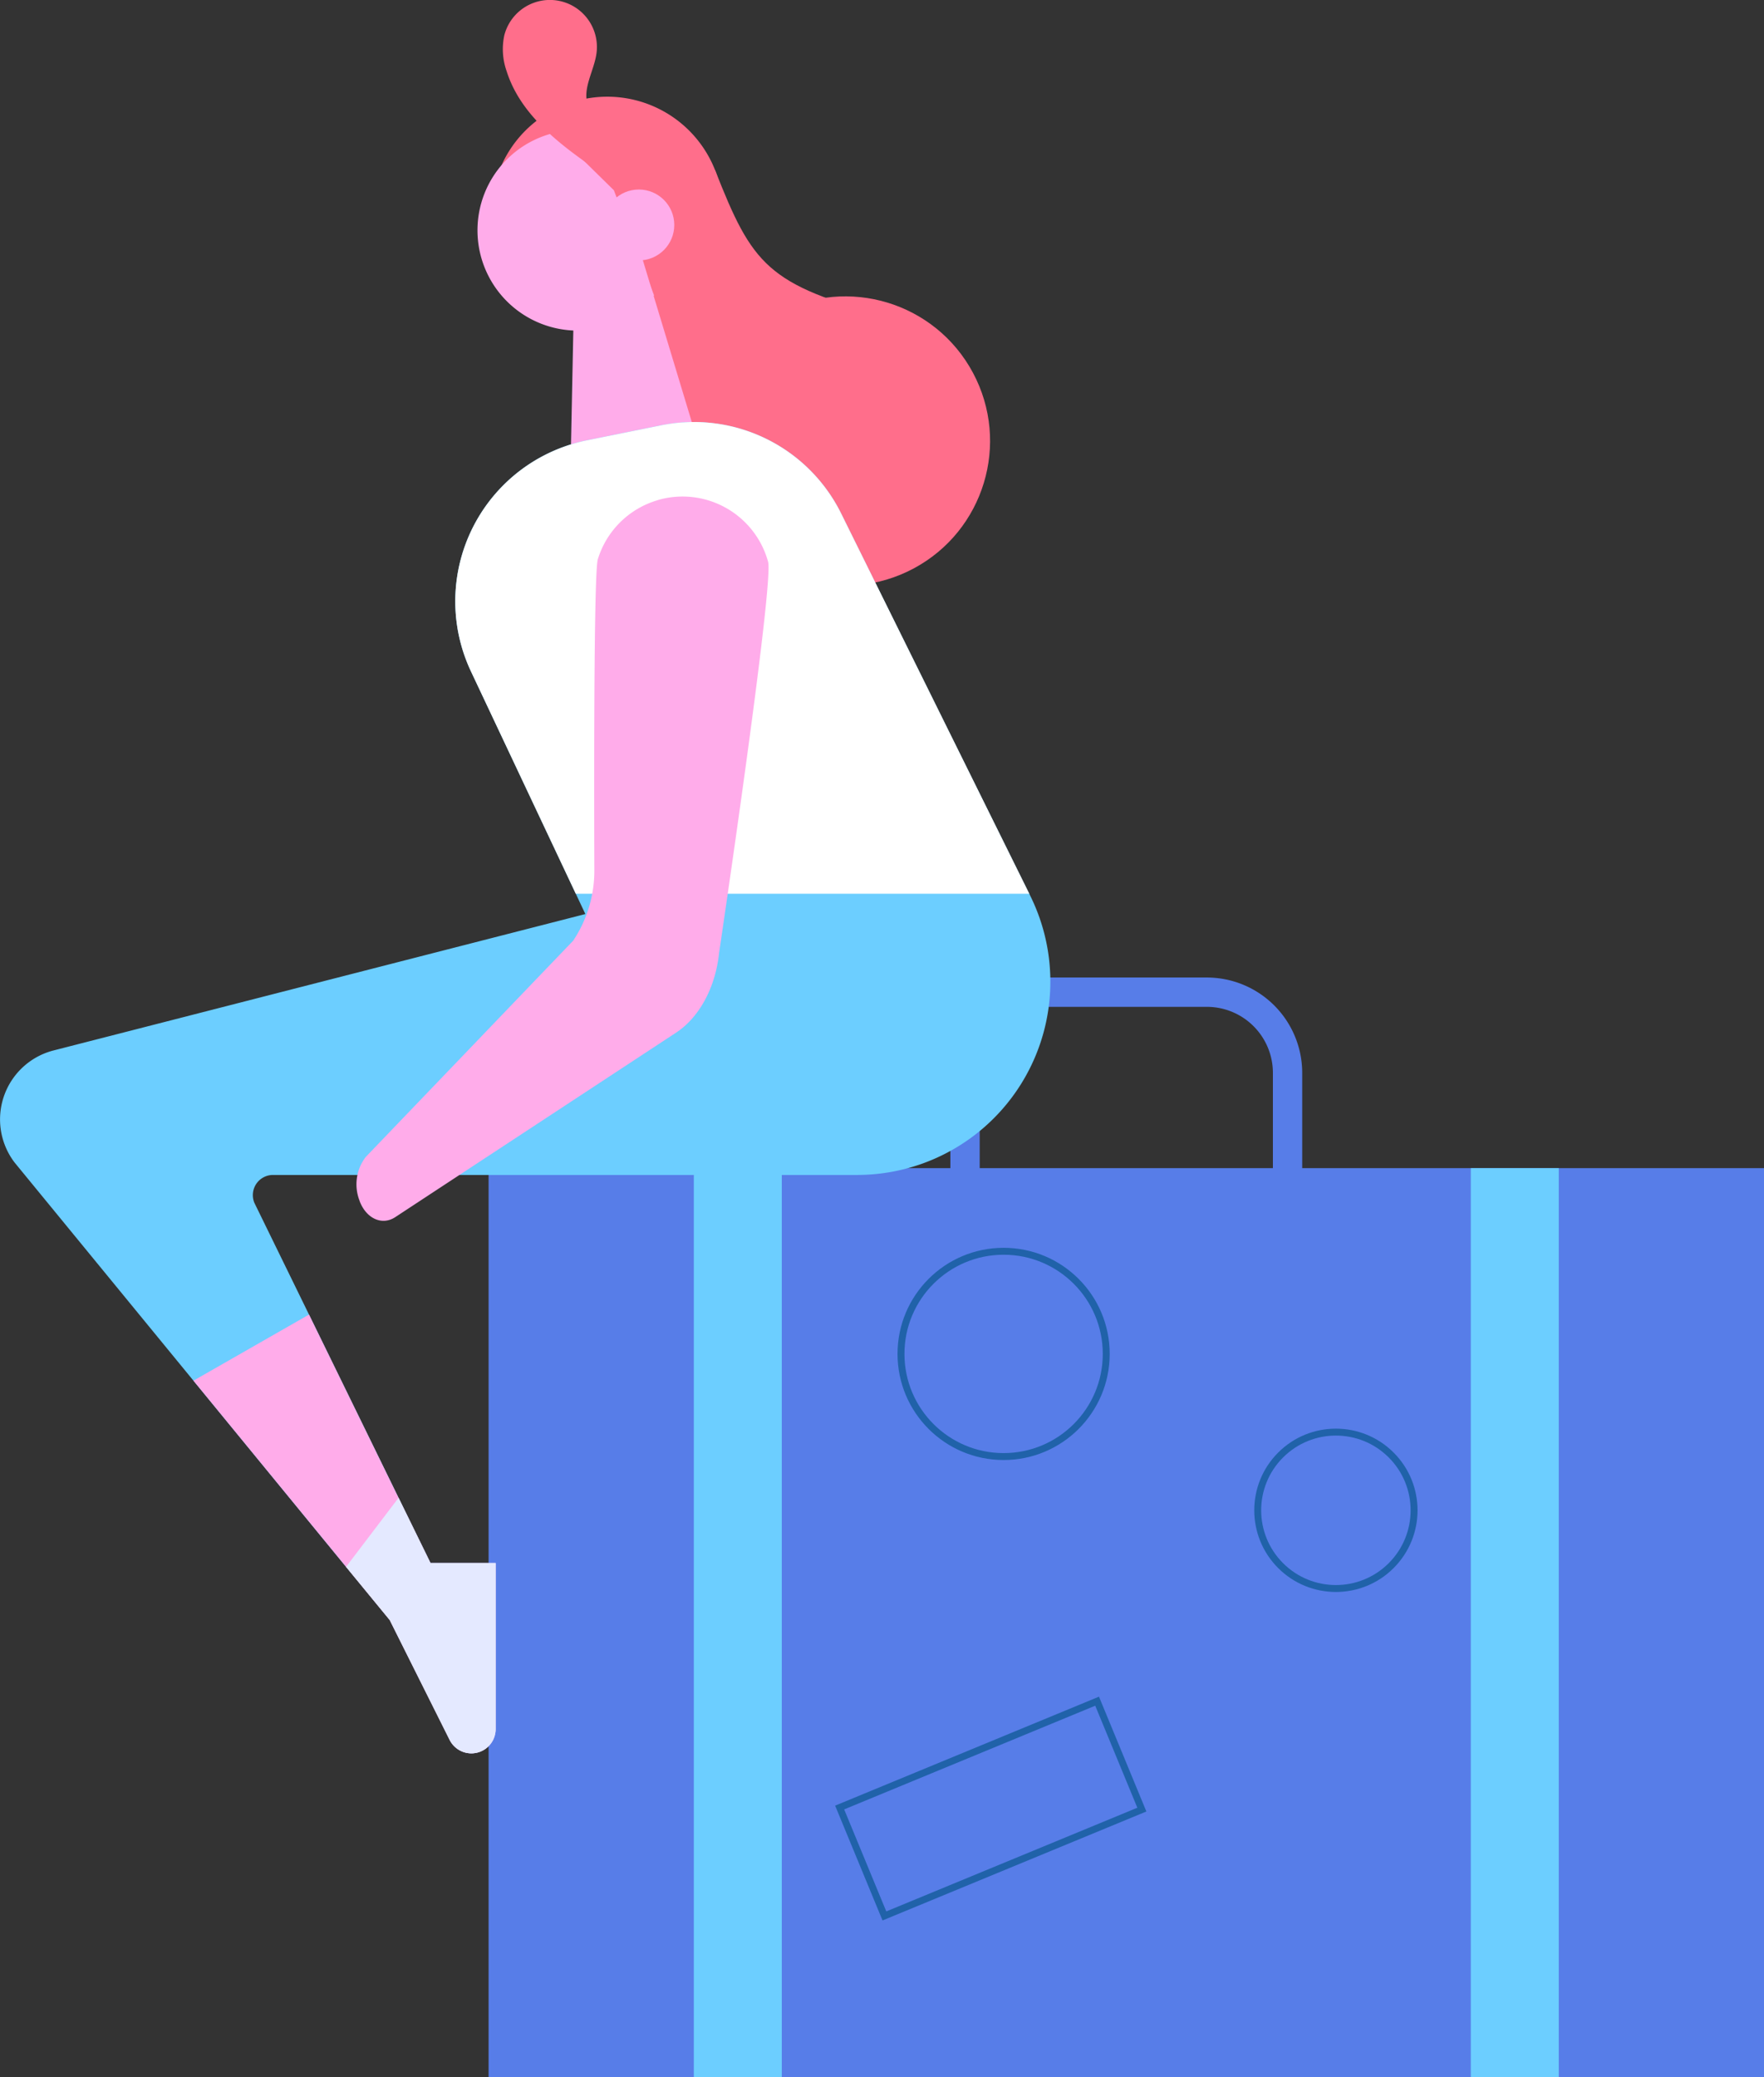
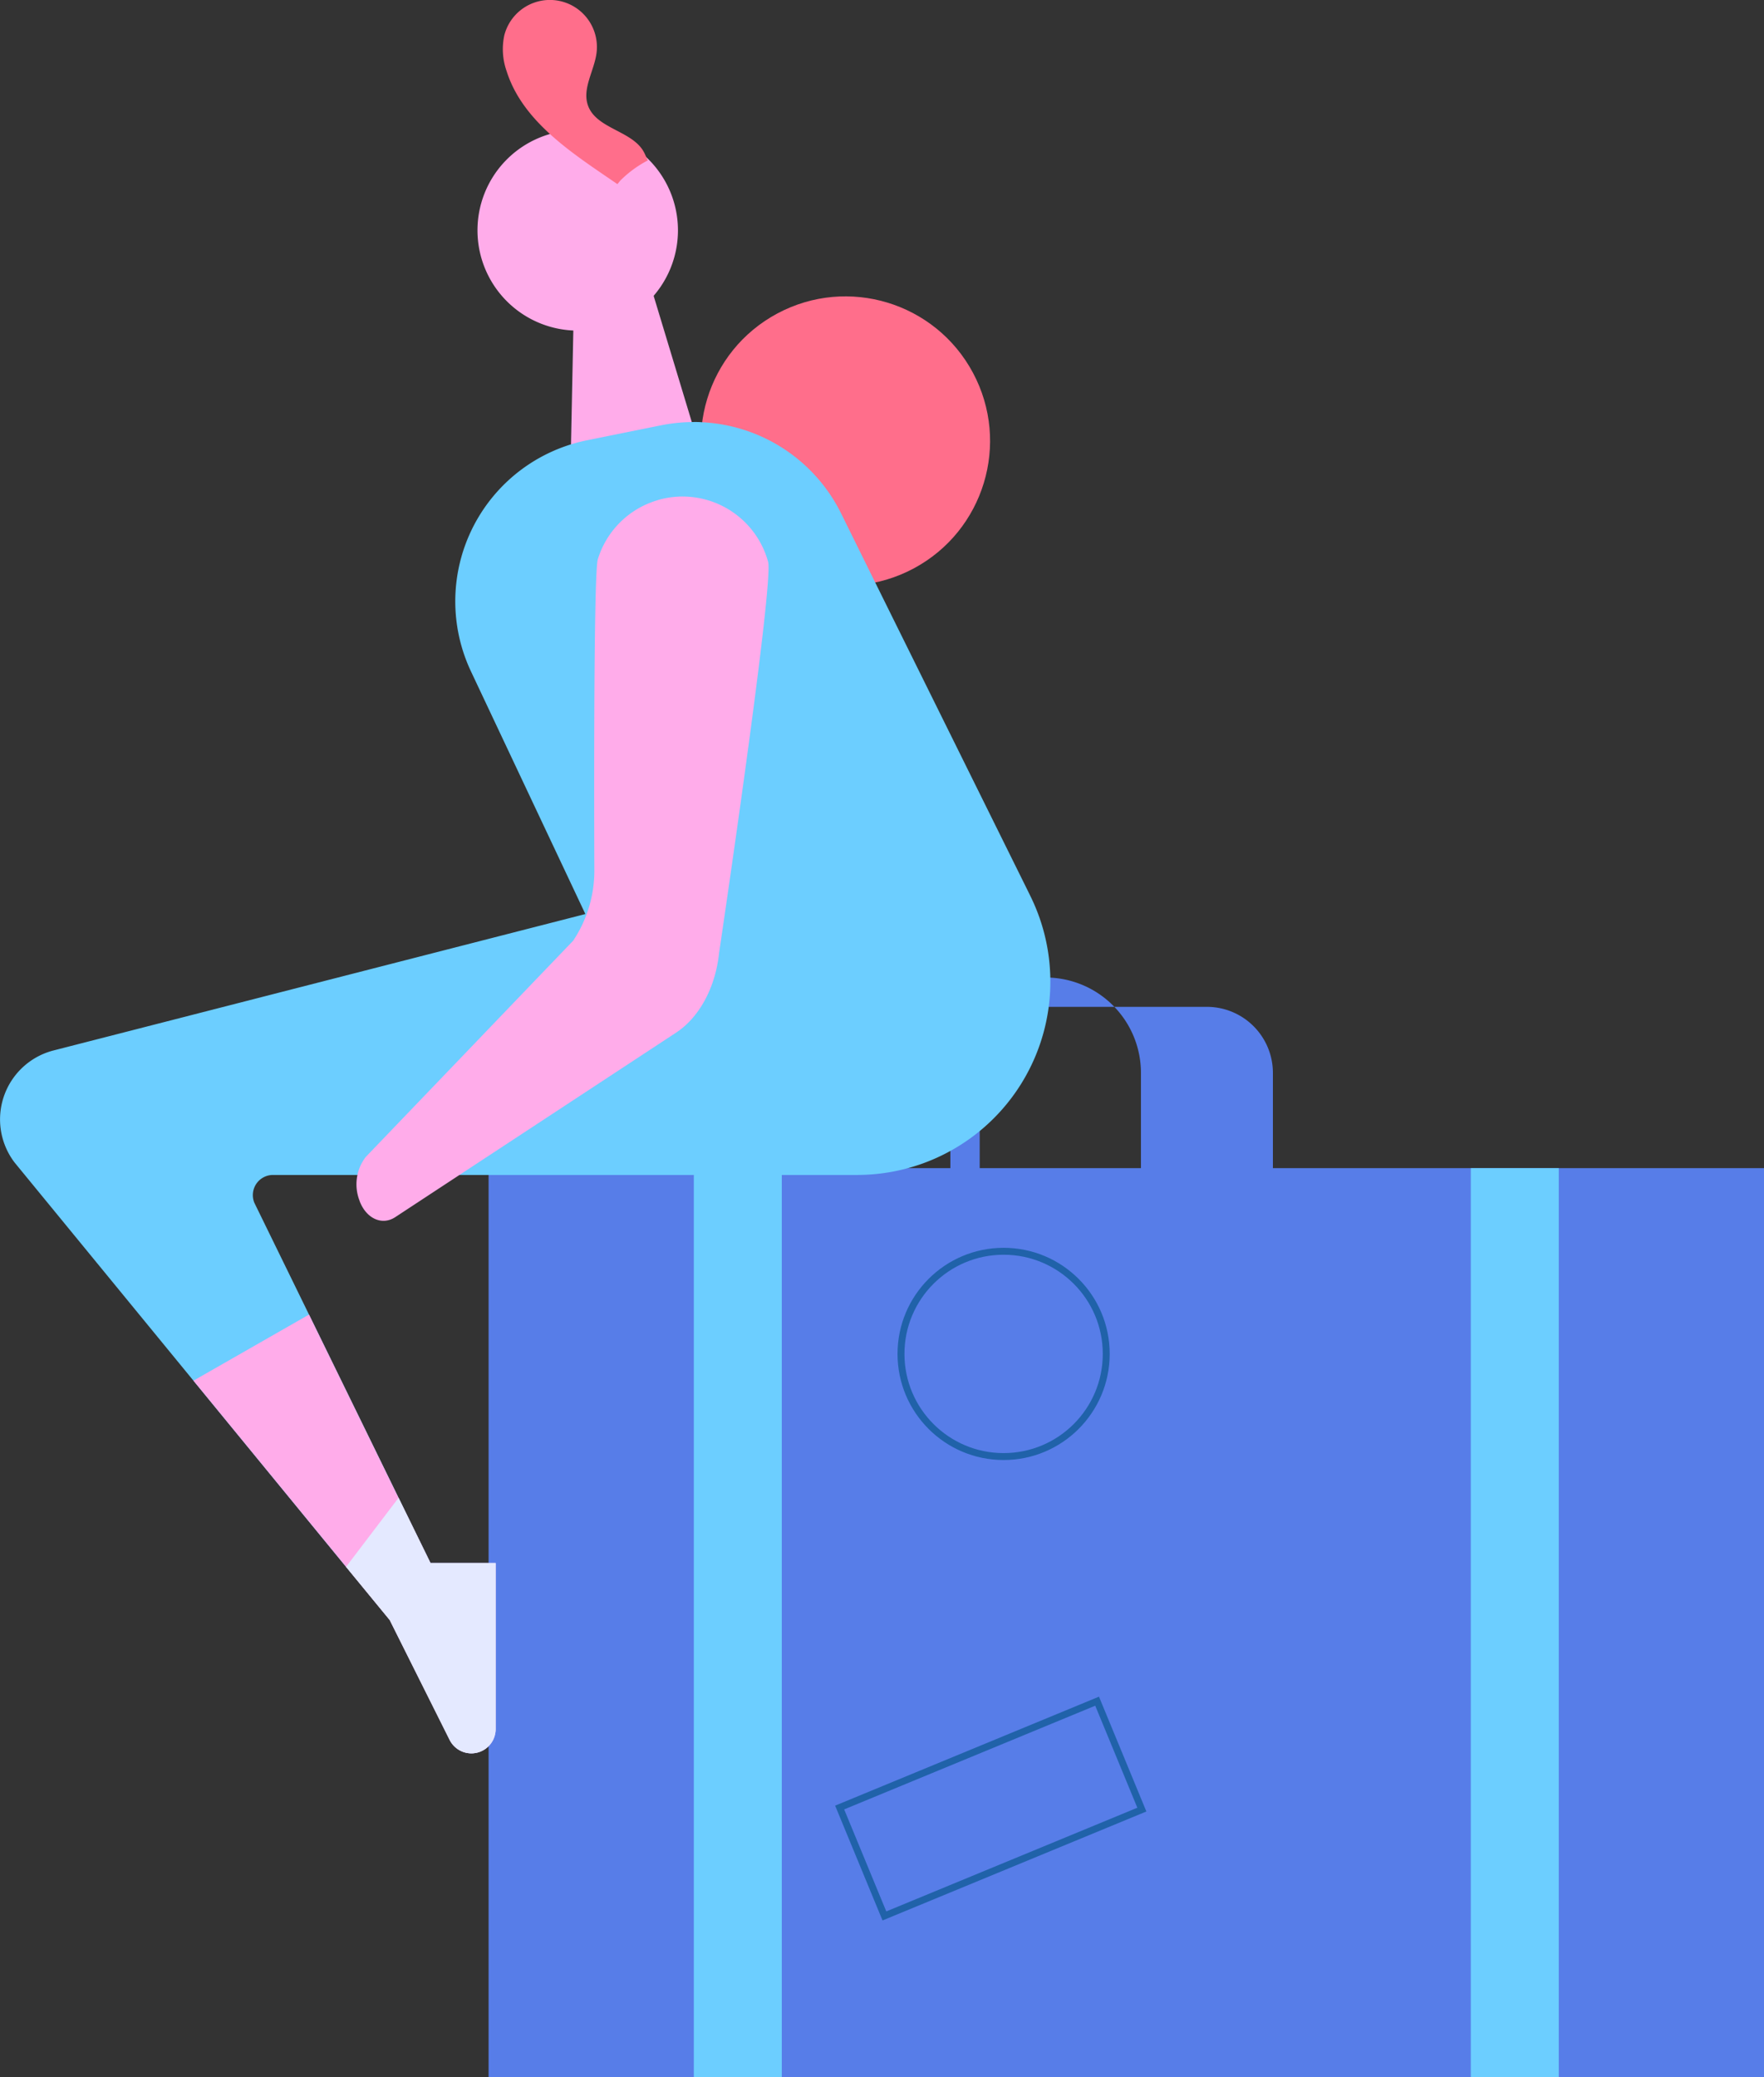
<svg xmlns="http://www.w3.org/2000/svg" width="254.813" height="299.999">
  <rect width="100%" height="100%" fill="#333333" stroke="none" />
  <defs>
    <style>.a{fill:#577de8}.b{fill:#6cceff}.c{fill:none;stroke:#2062a9;stroke-miterlimit:10}.d{fill:#ff6e8b}.e{fill:#ffacea}</style>
  </defs>
  <g transform="translate(70.578 141.176)">
-     <path class="a" d="M66.706 34.941V13.765A13.781 13.781 0 0180.471 0h23.294a13.781 13.781 0 0113.763 13.765v21.176a13.781 13.781 0 01-13.765 13.765H80.471a13.781 13.781 0 01-13.765-13.765zM80.471 4.235a9.54 9.54 0 00-9.53 9.529V34.94a9.54 9.54 0 009.53 9.529h23.294a9.54 9.54 0 009.53-9.529V13.765a9.54 9.54 0 00-9.53-9.529z" />
+     <path class="a" d="M66.706 34.941V13.765A13.781 13.781 0 0180.471 0a13.781 13.781 0 0113.763 13.765v21.176a13.781 13.781 0 01-13.765 13.765H80.471a13.781 13.781 0 01-13.765-13.765zM80.471 4.235a9.54 9.54 0 00-9.53 9.529V34.94a9.54 9.54 0 009.53 9.529h23.294a9.54 9.54 0 009.53-9.529V13.765a9.54 9.54 0 00-9.53-9.529z" />
    <path class="a" d="M184.235 158.824H0V27.53h184.235z" />
    <path class="b" d="M141.882 27.53h12.706v131.294h-12.706zm-112.235 0h12.706v131.294H29.647z" />
    <path class="c" d="M94.366 120.173l-37.19 15.356-6.465-15.658 37.19-15.357z" />
-     <circle class="c" cx="11.294" cy="11.294" r="11.294" transform="rotate(-45 146.096 -89.99)" />
    <circle class="c" cx="14.824" cy="14.824" r="14.824" transform="translate(59.572 39.536)" />
  </g>
  <g transform="translate(0 -.001)">
    <circle class="d" cx="20.88" cy="20.88" r="20.88" transform="rotate(-28.11 157.003 -159.944)" />
-     <path class="d" d="M75.892 42.532a16.733 16.733 0 100-23.664 16.733 16.733 0 000 23.664z" />
-     <path class="d" d="M81.693 46.309c13.668 5.28 16.7 7.372 21.394 25.046l25.4-25.584c-17.707-4.568-19.821-7.583-25.2-21.213z" />
    <path class="e" d="M68.973 33.274a14.48 14.48 0 1014.486-14.486c-.3 0-.616.011-.919.032a14.47 14.47 0 00-13.567 14.454z" />
-     <path class="d" d="M79.219 17.318a30.044 30.044 0 004.778-.768 5.059 5.059 0 002.3.512 5.654 5.654 0 001.612-.229l6.04 4.137a14.457 14.457 0 012.658 23.459c-.659.723.67 2.9-.122 3.479l-7.813-20.434-9.027-8.863c-.346-.4 1.165 1.038.921.588.148-.004-1.494-1.873-1.347-1.881z" />
    <path class="e" d="M92.342 35.863l7.749 25.615-17.647 4.6.473-23.169z" />
    <path class="d" d="M72.847 5.106a6.795 6.795 0 0113.329 2.5c-.32 2.612-2.135 5.195-1.229 7.665 1.261 3.439 6.667 3.613 8.191 6.944l.436.954a16.265 16.265 0 00-3.839 2.782c-.208.2-.367.426-.552.639l-2.159-1.474c-5.7-3.892-11.775-8.267-13.846-14.853a9.514 9.514 0 01-.331-5.157z" />
    <circle class="e" cx="5.12" cy="5.12" r="5.12" transform="translate(87.161 27.372)" />
    <path class="b" d="M2.112 167.9l25.831 31.5 22.045 26.889 6.311 7.681 8.654 17.309a3.508 3.508 0 006.647-1.575v-23.965h-9.412l-4.615-9.423-12.935-26.456-7.9-16.155a2.914 2.914 0 012.692-4.014h84.38a27.918 27.918 0 0025.025-40.291l-.156-.324-22.261-44.967-4.916-9.952a23.713 23.713 0 00-20.1-13.174 12.144 12.144 0 00-1.478-.024.3.3 0 00-.145 0 24.383 24.383 0 00-4.243.456l-10.758 2.176a23.192 23.192 0 00-2.308.589 23.731 23.731 0 00-14.441 32.78l15.145 32.117 1.382 2.933-76.82 19.7a10.279 10.279 0 00-5.624 16.19z" />
-     <path d="M68.029 96.962l15.145 32.117h65.508L121.505 74.16a23.732 23.732 0 00-25.963-12.741l-10.758 2.176a23.727 23.727 0 00-16.755 33.367z" fill="#fff" />
    <path class="e" d="M27.943 199.403l22.045 26.889 6.311 7.681 8.654 17.309a3.508 3.508 0 006.647-1.575v-23.968h-9.412l-4.615-9.423-12.934-26.459-16.696 9.546z" />
  </g>
  <path class="e" d="M51.964 173.505l-.028-.1a6.491 6.491 0 01.893-6.31l29.968-31.237a18.227 18.227 0 003.057-10.155s-.187-42.67.5-44.914v-.054l.021-.02a12.787 12.787 0 018.6-8.469l.029-.029.036.007c.056-.017.108-.039.165-.055a12.812 12.812 0 0115.747 8.963c.859 3.129-7.076 56.471-7.076 56.471-.517 5-2.86 9.336-6.225 11.541L57.09 175.786c-1.894 1.24-4.158.22-5.126-2.281z" />
  <path d="M49.987 226.292l6.311 7.681 8.654 17.309a3.508 3.508 0 006.647-1.575v-23.968h-9.412l-4.615-9.423z" fill="#e4e9ff" />
</svg>